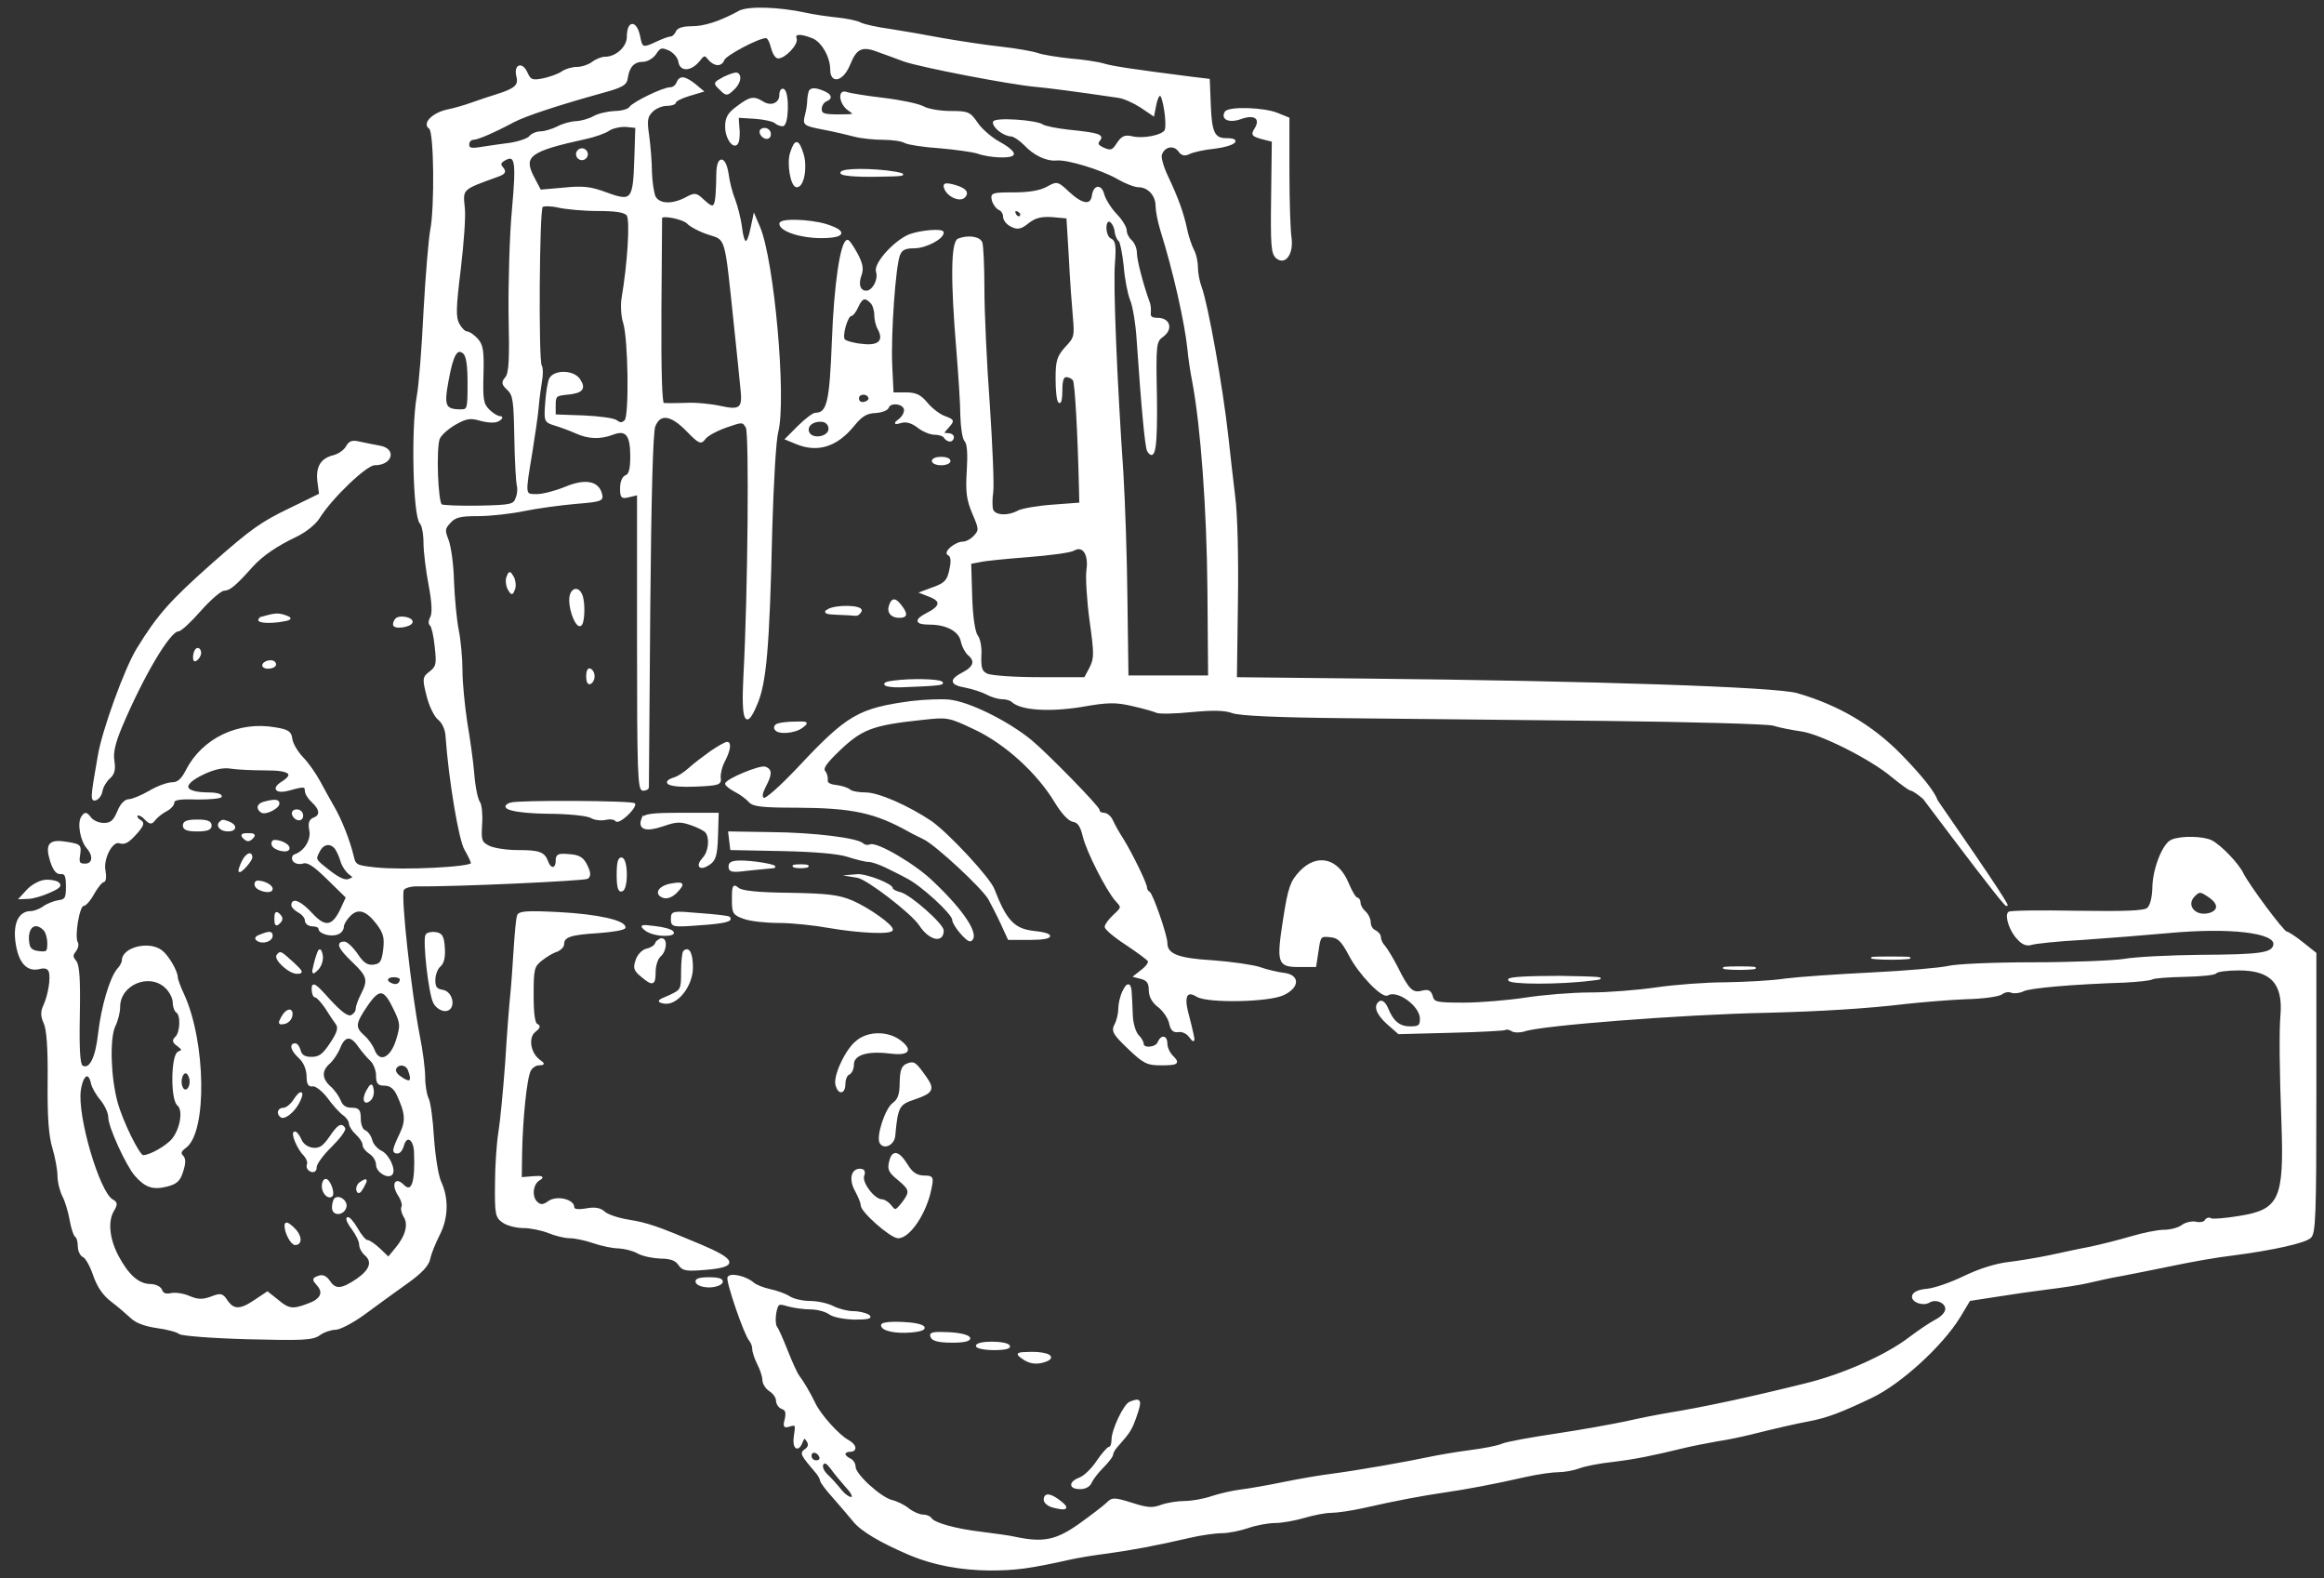
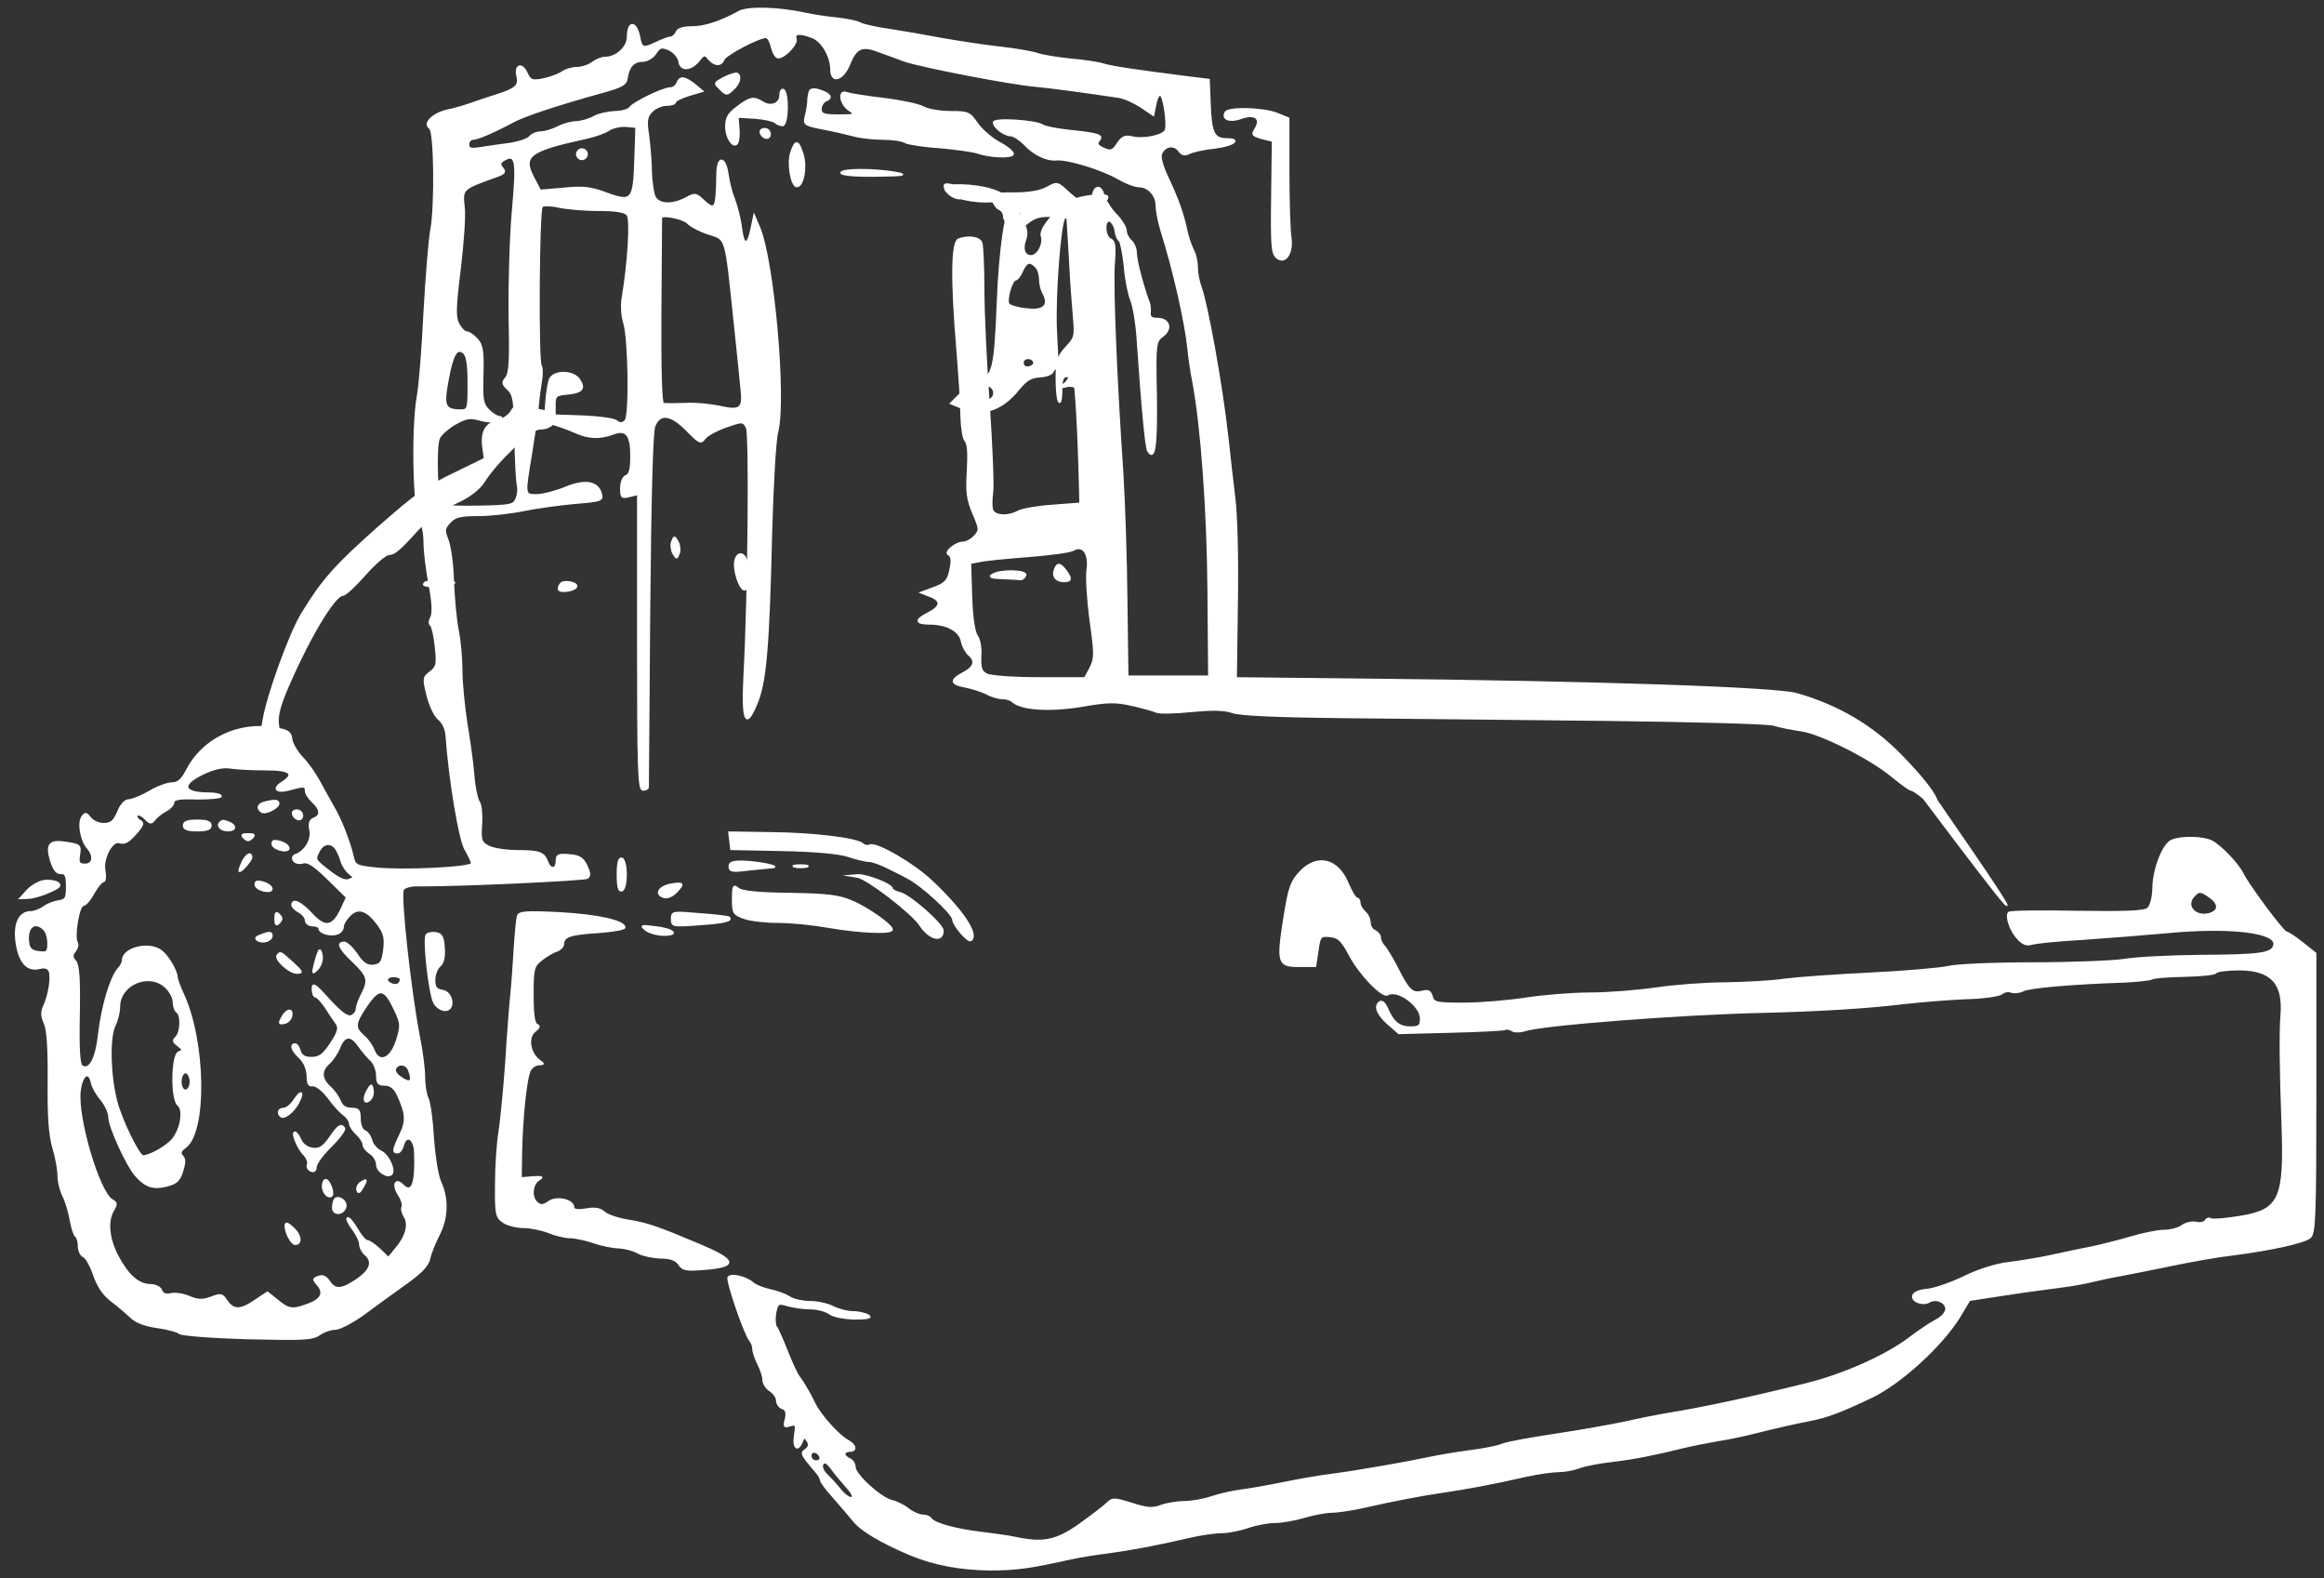
<svg xmlns="http://www.w3.org/2000/svg" id="Слой_1" viewBox="265.8 191.9 685.7 465.5">
  <rect x="265.8" y="191.9" width="685.7" height="465.5" fill="#333333" stroke="none" />
  <style>.st0{fill:#fff;stroke:#fff;stroke-width:5;stroke-miterlimit:10}</style>
  <path class="st0" d="M4840 3507.1c-57-31-103-46-141-46-26 0-42-5-45-15-4-8-11-15-16-15-6 0-25-7-44-16-38-18-43-17-49 15-9 49-35 51-35 2 0-30-33-61-67-61-10 0-27-7-37-15-11-8-31-15-46-15-14 0-34-6-45-14-11-7-36-16-56-20-32-6-37-3-47 19-14 31-36 23-28-10 7-27-5-38-59-55-22-7-56-18-75-25s-53-17-74-21c-42-10-70-39-50-52 15-9 17-233 4-300-5-26-14-134-20-241-5-107-14-220-20-251-17-95-11-353 9-373 6-6 11-32 11-58s7-82 15-124c10-53 11-83 5-96-6-10-6-20-1-23 4-3 11-31 14-63 6-52 4-60-15-75-21-16-22-19-9-70 7-29 22-60 33-69 12-9 22-30 23-50 9-128 39-308 56-335 10-17 19-36 19-41 0-13-205-23-285-14-56 6-60 8-66 36-11 46-36 109-58 146-11 19-29 52-41 74s-34 54-50 70c-16 17-30 41-32 55-2 20-10 26-48 32-107 19-213-31-261-124-14-28-26-38-43-38-13 0-44-11-67-25-24-14-52-25-61-25-11 0-24-14-32-35-12-28-21-35-42-35-15 0-33 8-40 18-12 15-15 15-24 2-12-18-3-69 16-91 21-24 17-49-7-49-18 0-21 5-17 29 4 27 2 29-35 35-53 9-64-3-49-53 9-27 17-38 30-37s17-7 17-39c0-35-3-40-25-43-13-2-33-10-44-18s-28-14-37-14c-34 0-50-34-43-88 8-60 32-87 68-78 16 4 26 1 30-9 7-19-2-72-16-102-8-17-8-30 1-50 9-19 13-74 12-174-1-103 3-159 14-195 8-27 15-64 15-82s7-46 15-61c8-16 17-47 21-70s11-44 15-47c5-3 9-16 9-30s7-27 14-30c8-3 22-28 31-55 12-34 28-58 53-77 20-15 45-37 57-48 14-14 41-24 76-29 30-4 60-12 67-18 7-5 94-12 201-15 164-4 192-3 212 12 13 9 34 16 47 16 12 0 51 20 85 45s90 66 124 90c44 31 64 53 68 72 3 16 16 47 28 71 25 48 27 106 5 154-9 18-18 77-22 131-3 53-10 106-16 117-5 10-10 38-10 62s-7 79-16 123c-25 130-56 408-47 430 2 7 21 13 41 13 104-2 492 16 503 22 8 6 8 15-2 36-11 23-22 30-52 32-32 3-37 0-37-17 0-26-18-28-27-3-10 27-24 32-88 32-33 0-71 6-85 13-23 12-25 18-22 65 2 29-1 58-6 65-6 7-14 44-17 82-3 39-13 108-21 155-7 47-14 115-14 151 0 37-5 91-11 120-6 30-12 95-14 144-1 50-9 104-16 122-11 28-11 34 6 52 15 17 30 21 84 21 36 0 98 7 136 15 39 8 107 17 151 21 74 6 81 8 76 26-9 37-47 44-105 20-29-12-67-22-85-22-38 0-37-2-16 125 8 50 17 110 19 135s7 60 10 78 3 37-1 43c-10 16-7 460 3 470 4 4 26 4 48-1s74-10 116-10c53 0 80-4 88-14 11-13 3-143-15-248-3-20-1-52 5-70 15-48 18-275 4-289-9-9-16-9-26-1-7 6-51 12-97 14l-85 3v30c0 27 3 30 35 33 45 4 55 15 38 41-16 27-73 29-87 4-5-10-10-42-12-72-4-53-3-55 26-64 17-5 44-15 62-23 37-17 72-18 109-4 39 15 54-2 54-65 0-38-4-55-15-59-9-3-15-18-15-36 0-27 2-30 25-24l25 6v-436c0-381 2-436 15-436 8 0 15 3 15 8 0 4 2 239 4 522 3 335 8 525 15 543 16 40 49 35 96-13 36-37 41-39 52-24 7 10 35 25 63 35 49 17 50 17 61-2 10-20 6-490-7-731-7-135 4-161 35-87 28 63 37 167 45 518 4 134 11 264 18 288 24 99-12 504-54 603l-15 35-8-38c-11-54-23-54-30 0-3 27-13 64-20 83-8 19-17 54-20 78-8 51-30 52-31 1-2-108-5-113-42-79-20 19-24 20-51 5-41-21-78-19-91 4-5 11-10 44-11 73 0 29-4 77-8 107-7 46-5 57 11 73 10 10 29 18 43 18s25 4 25 8c0 5 18 14 41 21l40 12-24 20c-30 23-43 24-51 4-3-8-12-15-20-15-22 0-109-43-119-57-4-7-25-13-45-13-20-1-48-7-62-15s-37-14-51-15c-15 0-40-7-55-15-16-8-39-15-50-15-12 0-27-6-33-14-6-7-33-16-59-20-26-3-64-9-84-12-31-5-38-3-38 10 0 9 7 16 15 16 12 0 61 21 117 51 36 19 130 50 263 87 59 16 71 23 73 43 5 33 20 49 47 49 12 0 29 10 37 22 13 20 18 21 41 11 14-7 27-22 29-35 4-28 35-26 59 4 14 18 17 18 28 4 17-20 37-21 44-2 6 15 103 66 125 66 6 0 13-13 17-30 4-16 12-30 19-30 20 0 58 41 52 56-6 16 12 18 48 4 29-10 56-57 56-95 0-42 35-32 54 15 20 50 38 58 90 37 23-8 55-20 71-26 52-18 318-69 390-75 34-3 120-14 241-32 18-2 48-16 68-29l37-25 6 30c3 17 9 30 14 30 10 0 23-85 16-104-7-17-67-29-101-20-19 4-28 0-41-20-14-22-20-23-41-14-18 8-21 14-13 24 13 15-2 20-91 29-36 4-69 11-75 15-19 14-145 22-145 9 0-15 30-38 51-39 8 0 26-12 40-26 28-30 65-48 95-45 32 3 133-28 180-55 22-13 50-24 62-24 28 0 52-26 52-57 0-14 6-46 14-72 38-121 72-273 80-351 2-25 9-70 15-100 24-131 42-371 44-610l2-255h-240l-3 225c-1 124-7 293-12 375-19 278-30 550-25 617 4 52 2 67-10 72-18 7-21 60-2 54 6-3 14-15 16-29 1-13 7-26 12-29 4-3 11-37 15-75 3-39 12-83 19-100 7-16 16-68 19-115 14-206 25-320 31-330 20-32 26 14 24 162-3 155-2 161 20 177 28 21 19 51-16 51-17 0-24 5-22 18 1 9 0 24-4 32-18 50-37 122-37 143 0 14-7 30-15 37s-15 20-15 30c0 9-13 31-30 48-16 17-32 43-36 57-7 30-28 28-32-3-5-31-31-27-71 10-33 31-34 31-63 15-20-11-52-17-98-17-64 0-68-1-63-21 3-11 12-23 19-26 8-3 14-13 14-22 0-10 10-22 23-28 18-9 28-6 49 11 21 16 38 20 71 18l44-4 7-116c3-65 9-144 12-177 5-56 4-62-23-90-24-27-28-39-28-92 0-34 3-65 8-69 4-4 7 11 7 34 0 30 4 42 14 42 8 0 18-5 22-11 6-10 14-153 18-319l1-45-80-6c-44-3-90-11-102-17-31-17-70-15-77 4-3 8-3 32 0 52s-2 136-10 257c-9 121-16 275-16 342s-3 128-6 137c-6 16-39 21-68 10-20-8-21-121-4-324 6-74 12-163 12-197 1-34 6-67 12-73 8-8 10-38 7-88-4-64-1-85 16-126 20-46 20-50 5-67-10-11-25-19-34-19-23 0-58-30-43-36 8-4 10-17 6-37-7-40-15-49-56-63l-32-12 28-11c35-14 31-31-11-52-35-18-32-29 8-29 51 0 88-20 95-50 3-16 13-34 21-41 22-18 17-37-16-54-40-21-38-33 7-41 20-4 48-13 62-20 14-8 35-14 46-14 12 0 25-4 30-9 26-24 109-29 203-14 79 14 102 14 150 3 31-7 64-16 72-20s55-3 104 2c64 6 98 5 120-3 21-8 133-13 336-15 168-2 512-5 765-8s476-9 495-14c19-6 56-13 83-17 57-8 205-82 269-136 26-21 50-39 55-39 4 0 21-11 37-25 237.8-316 387.9-510.8 39-7-9 26-45 71-108 136-85 86-184 144-305 179-61 18-594 36-1280 43l-375 4 3 223c2 128-1 260-8 312-6 50-15 128-20 175-16 147-60 392-79 443-6 16-11 42-11 58 0 17-5 40-12 52-6 12-15 38-19 57-10 49-27 96-56 157-14 29-23 60-19 68 9 25 37 30 52 11 9-13 17-15 31-8 10 5 44 13 76 16 56 7 80 26 33 26-36 0-45 19-48 100l-3 75-50 6c-172 22-233 31-260 39-16 5-61 12-100 15-38 4-81 11-95 16s-64 14-110 19c-47 5-123 17-170 25-47 9-116 21-155 27-38 5-78 14-88 19-10 6-42 12-70 15-29 3-70 9-92 14-78 17-169 20-195 6zm-308-436c-4-121-9-128-85-100-46 17-68 20-126 14l-69-6-21 40c-32 62-11 78 154 114 28 6 59 17 70 25 11 7 34 12 50 11l30-3-3-95zm-361-148c-7-76-11-215-10-309 3-134 1-174-10-187-12-14-11-19 6-35s19-34 21-142c1-68 5-131 7-140 3-9 2-26-3-38-7-21-15-23-110-25-56-1-106 1-112 4-12 7-18 166-7 196 4 11 25 30 47 43 34 19 45 21 76 12 23-6 43-7 53-1s11 10 4 10-22 9-33 20c-18 18-20 32-18 105 2 70-1 87-16 104-11 12-24 21-31 21-6 0-17 11-24 24-11 20-10 48 4 162 9 76 15 157 12 180-6 58-8 56 97 94 23 8 26 13 17 24-10 11-8 17 6 25 33 18 37-4 24-147zm1500-15c-1-12-15-9-19 4-3 6 1 10 8 8 6-3 11-8 11-12zm-985-24c9-10 38-25 63-33 53-17 49-3 76-260 9-85 18-173 20-195 7-60-2-68-61-55-27 6-74 11-104 9-30-1-59-1-65 0s-9 98-8 273c1 150 2 274 2 276 3 10 63-2 77-15zm-646-474c0-75-1-79-22-79-48 0-53 12-39 87 14 78 27 99 47 82 10-8 14-36 14-90zm1826-551c-3-20 1-87 9-147 14-100 14-113 0-141l-16-30h-135c-76 0-144 5-155 11-16 8-19 19-18 54 2 24-3 50-10 59-8 10-15 53-17 115l-3 100 27 5c15 4 79 10 143 15s125 13 135 19c28 16 47-13 40-60zm-2423-588c71 0 87-13 47-38-30-19-16-32 23-21 42 12 47 11 47-4 0-8 9-22 20-32 24-22 26-41 4-49-12-5-15-14-11-35 6-28-15-63-44-73-7-2-9-10-5-16 4-7 16-10 27-7 15 5 33-7 75-48l55-54-17-37c-25-51-47-54-86-12-32 35-58 47-58 26 0-5 9-14 20-20s20-17 20-25 9-15 20-15 20-4 20-9c0-13 34-23 54-15 9 3 16 12 16 20s9 23 20 34c25 25 51 16 83-27 19-26 22-40 18-75-5-37-10-43-31-46-19-2-31 6-49 33-13 19-30 35-37 35-24 0-15-18 26-57 44-42 47-54 25-97-8-15-15-35-15-42 0-8-7-17-16-21-11-4-31 11-65 48-41 46-49 51-49 32 0-13 4-23 9-23s18-15 30-32c11-18 26-40 32-48 8-12 5-25-17-58s-33-42-57-42c-20 0-30 6-34 20-3 11-9 20-14 20-16 0-10-19 13-40 14-13 22-33 23-53 0-24 4-31 16-29 9 1 29-14 45-35 15-21 36-44 46-51s18-19 18-26 9-21 20-31 20-24 20-31c0-8 9-19 20-26s20-22 20-34c0-19 31-39 43-28 12 12-9 57-30 67-13 6-26 21-29 33s-12 25-20 28-14 19-14 36c0 25-4 30-25 30-17 0-28 7-34 23-5 12-18 31-30 41-26 24-27 48-2 70 11 10 25 31 31 47 15 36 34 37 57 3 10-14 26-33 36-42 9-9 17-29 17-44 0-23 4-28 23-28 16 0 28-9 37-27 27-58 28-79 9-119-22-46-23-54-8-54 6 0 13 9 16 20 9 35 33 23 35-17 4-93-8-126-35-99-23 23-32 1-12-30 9-13 13-29 10-34s0-18 6-28c15-23 6-58-24-94l-23-28-26 25c-15 14-31 25-37 25-5 0-19 16-30 36-12 20-24 34-28 31-3-3 4-18 16-33 11-15 21-35 21-44 0-10 7-23 15-30 25-21 17-46-23-74-46-31-65-33-83-5-10 14-20 18-32 13-16-6-16-8-2-24 21-23 11-44-29-58-45-17-57-15-90 13l-29 23-36-24c-44-30-64-30-84-1-13 20-18 21-46 10-25-9-39-9-65 2-18 8-43 11-54 8-15-3-24 0-28 11-3 9-18 16-33 16-35 1-65 27-96 85-27 52-32 104-12 136 10 17 9 22-4 29-40 23-106 249-95 324 7 48 27 59 35 20 2-10 14-32 27-47 13-16 24-39 24-53 0-28 52-141 78-171 29-33 51-41 91-31 29 7 39 16 47 43 8 25 8 37 0 45s-6 15 9 26c62 45 58 310-6 450-11 23-19 46-19 51 0 18-27 64-46 78-37 28-114 8-114-28 0-6-6-18-14-26-22-26-47-111-56-189-8-74-27-111-50-97-8 5-11 49-9 150 2 107-1 147-10 159-11 13-11 19-1 31 6 8 9 19 5 25-10 17 5 110 19 110 6 0 20 16 30 35 11 19 24 35 29 35s7 13 4 30c-8 36 21 92 43 85 17-5 27 1 55 33 16 20 17 25 5 32-8 5-11 12-8 16 4 3 15-1 24-11 15-15 19-15 28-3 6 8 21 20 34 27 12 6 22 17 22 24 0 10 19 13 70 11 39 0 70 3 70 7 0 5-15 9-34 9-79 0-87 25-18 58 32 15 58 21 82 17 19-3 65-5 103-5zm205-232c5-7 13-24 17-38s15-30 24-37c15-11 14-12-1-18-12-5-31 4-58 25-45 35-44 34-30 61 12 22 33 25 48 7zm-860-240c7-7 12-25 12-41 0-25-3-28-27-25-20 2-29 9-31 26-7 46 18 68 46 40zm1052-146c0-14-11-21-26-15-21 8-17 23 6 23 11 0 20-4 20-8zm-693-24c13-12 23-32 23-44 0-13 5-26 10-29 14-9 12-59-2-74-11-10-9-15 5-25 15-12 16-14 2-20-20-7-22-138-2-155 18-14 10-69-15-101-17-21-67-50-88-50-12 0-63 103-78 160-20 75-23 188-6 224 8 16 14 41 14 56 0 67 88 104 137 58zm675-65c20-42 20-48 7-91-17-55-52-71-68-30-5 13-18 32-30 42-28 25-27 37 9 90 37 54 52 52 82-11zm42-179c14-36 4-43-28-19-10 7-15 18-11 24 9 16 32 13 39-5zm-644-34c0-25-18-36-26-16-8 21 3 49 16 41 5-3 10-15 10-25z" transform="matrix(.1 0 0 -.1 0 546)" />
  <path class="st0" d="M4360 3086.1c0-8 7-15 15-15s15 7 15 15-7 15-15 15-15-7-15-15zm-922-1912c-20-5-23-18-8-28 12-7 50 12 50 25 0 10-12 11-42 3zm84-35c6-18 28-21 28-4 0 9-7 16-16 16s-14-5-12-12zm-322-33c0-11 11-15 40-15s40 4 40 15-11 15-40 15-40-4-40-15zm107 9c-10-11 3-24 24-24 23 0 25 15 3 24-19 7-19 7-27 0zm71-46c9-9 15-9 24 0s7 12-12 12-21-3-12-12zm84-20c5-15 48-24 48-10 0 10-23 22-42 22-5 0-8-6-6-12zm-90-53c-6-14-10-25-7-25 7 0 35 32 35 41 0 18-17 9-28-16zm40-67c5-15 48-24 48-10 0 10-23 22-42 22-5 0-8-6-6-12zm58-98c0-19 3-21 12-12s9 15 0 24-12 7-12-12zm-44-49c-14-5-16-10-7-15 15-9 41-1 41 14 0 11-7 12-34 1zm173-46c-3-5-9-23-13-40-7-28-6-29 9-14 9 9 15 27 13 40s-6 20-9 14zm-122-12c-11-11 34-53 57-53 18 0 16 4-12 30-37 33-36 33-45 23zm13-184c-10-18-9-20 7-17 10 2 19 11 21 21 5 24-15 21-28-4zm251-217c-14-26-7-42 10-25 6 6 9 19 7 29-3 17-5 17-17-4zm-215-27c-9-14-23-25-31-25-16 0-20-15-7-24 10-6 37 15 51 42 17 33 7 38-13 7zm105-111c-19-27-30-34-50-32-16 2-30 12-36 26-5 12-13 22-17 22-11 0 9-49 28-67 8-9 13-21 10-28-3-8 2-16 10-19 9-3 14 1 14 12 0 9 20 37 45 61 24 24 42 48 39 53-9 14-18 9-43-28zm-21-143c0-20 17-37 27-28 7 8-7 47-18 47-5 0-9-9-9-19zm111 10c-7-5-11-15-9-22 3-10 8-7 17 9 13 24 12 26-8 13zm-75-48c-3-4-6-15-6-25 0-24 33-21 38 3 3 17-21 33-32 22zm-146-79c0-20 18-54 29-54 20 0 17 27-5 47-18 17-24 18-24 7zm1294 3387c-29-16-30-16-11-34 18-18 20-18 38-1 19 17 25 40 12 47-5 2-22-4-39-12zm166-51c0-26-27-37-51-22-27 17-38 15-76-14-26-19-33-32-33-58 0-36 26-69 35-45 3 8 4 28 2 44l-2 30 50-3c28-2 54-8 60-13 5-5 15-9 22-9 16 0 18 95 3 105-5 3-10-3-10-15zm86 8c-2-7-4-20-4-28s-3-27-7-42c-6-25-5-27 52-38 32-6 74-16 93-21s57-9 83-9c27 0 56-4 66-10 10-5 56-12 102-15 46-4 95-11 109-15 38-14 103-16 107-5 2 6-16 21-40 34s-54 39-66 57c-22 32-27 34-78 34-30 0-67 6-81 14-15 8-68 19-119 25s-99 14-107 17c-25 10-20-32 6-50 22-15 20-16-30-16-44 0-52 3-52 19 0 10 8 22 17 25 19 8 9 21-25 31-14 4-24 2-26-7zm1228-59c-12-20 11-30 45-18 41 15 62 0 43-31-11-17-9-20 19-28l32-8-2-165c-2-144 0-167 14-179 25-21 48 13 41 60-3 19-6 106-6 193v158l-32 13c-40 17-144 20-154 5z" transform="matrix(.1 0 0 -.1 0 546)" />
-   <path class="st0" d="M4902 3149.1c6-18 28-21 28-4 0 9-7 16-16 16s-14-5-12-12zm90-58c-11-31 1-100 17-100 19 0 29 56 18 94-14 44-22 45-35 6zm148-60c0-6 40-10 103-9 84 1 94 3 57 10-65 11-160 11-160-1zm306-45c9-24 44-39 57-26 14 14 1 26-35 35-22 5-26 3-22-9zm-486-105c0-20 60-40 120-40 71 0 78 17 14 37-48 14-134 17-134 3zm383-33c-44-17-105-84-98-108 8-23-11-59-31-59s-27 21-16 50c6 17 3 33-12 61-12 22-24 39-27 39-19 0-38-131-44-295-7-183-15-215-51-215-6 0-29-17-49-37l-38-38 29-12c64-27 121-9 171 53 22 27 37 37 63 38 18 1 35 7 38 14 5 17 42 15 49-3 3-9-3-22-13-31-18-14-18-15 4-9 14 4 31-1 48-14 15-12 37-21 50-21 12 0 26-4 29-10 3-5 10-10 16-10 5 0 9 5 9 10 0 6-7 10-17 10-15 0-14 2 2 20 17 19 17 20-9 30-15 5-39 23-53 40-20 24-33 30-63 30h-38l-4 83c-4 94 10 291 23 325 7 17 17 22 46 22 34 1 83 27 83 44 0 10-63 5-97-7zm-115-199c7-7 12-23 12-36s4-32 10-42c19-35 2-53-47-47-25 2-49 9-54 14-10 10 8 73 20 73 4 0 13 11 19 25 13 28 22 31 40 13zm-5-283c1-5-6-11-15-13-11-2-18 3-18 13 0 17 30 18 33 0zm-118-90c0-26-52-35-62-10-7 20 14 36 42 33 12-2 20-11 20-23zm-1424-53c-6-11-23-23-38-27-37-9-51-32-46-76l5-37-84-41c-90-43-117-63-231-163-125-111-162-152-224-253-35-57-102-241-114-315-22-124-22-133-8-128 8 3 15 14 17 25 2 12 12 29 22 38 14 12 17 25 13 51-4 24 3 53 23 101 63 149 142 283 168 283 7 0 36 27 65 60s61 60 70 60c16 0 33 14 83 70 29 32 71 61 130 89 27 13 56 36 67 54 36 58 139 157 164 157 51 0 63 45 15 53-18 3-45 9-60 12-20 5-29 2-37-13zm1729-42c0-5 11-10 25-10s25 5 25 10c0 6-11 10-25 10s-25-4-25-10zm-1255-342c-4-9-2-25 3-35 10-17 11-17 17-1 4 9 2 25-3 35-10 17-11 17-17 1zm185-68c0-35 20-81 31-74 10 6 12 65 3 88-11 28-34 18-34-14zm944-15c-8-20 4-35 27-35 22 0 24 8 5 33-16 21-25 22-32 2zm-184-15c-11-7-4-10 28-11 23-1 47-2 54-3 6-1 13 5 16 12 5 15-75 17-98 2zm-1660-19c-38-11-10-20 40-14 34 5 40 8 25 14-24 9-32 9-65 0zm387-7c-4-4-7-11-7-16 0-13 50-6 53 7 2 12-36 19-46 9z" transform="matrix(.1 0 0 -.1 0 546)" />
-   <path class="st0" d="M3237 1625.1c-4-4-7-14-7-23 0-11 3-12 11-4 6 6 10 16 7 23-2 6-7 8-11 4zm198-44c-3-5 3-10 14-10 12 0 21 5 21 10 0 6-6 10-14 10s-18-4-21-10zm955-35c0-15 4-24 10-20 6 3 10 12 10 20s-4 17-10 20c-6 4-10-5-10-20zm905-15c-43-5-29-16 20-15 105 4 128 6 122 12-9 8-90 10-142 3zm55-60c-158-21-191-40-337-196-52-55-96-94-102-90-8 5-6 16 4 36 19 36 19 49 1 56-15 6-115-36-116-48 0-4 13-14 28-22 16-8 34-22 41-30 11-13 38-16 140-16 165-1 230-15 331-71 8-5 29-15 45-23 35-17 170-142 191-177 7-13 24-45 36-71l22-48h64c71 0 76 15 7 22-56 7-80 33-115 124-12 33-135 165-185 200-67 45-155 84-193 84-21 0-42 4-47 9-6 5-23 11-40 13-19 2-29 8-27 17 1 7-2 19-7 25-8 9 3 25 37 58 71 69 101 81 252 97 74 8 77 8 155-29 91-43 186-130 238-217 19-31 39-53 52-55 14-2 23-14 30-44 11-46 69-159 96-190 19-20 19-21-6-44-14-13-25-28-25-34s27-29 61-51c33-22 63-44 66-49s-5-17-18-27l-24-19 23-6c16-5 22-14 22-34 0-19 9-36 28-50 15-12 29-34 32-48 4-20 11-26 25-24 10 2 25-4 33-15 13-17 14-16 9 7-3 14-10 43-16 65-12 48-1 66 29 47 31-19 211-16 255 5 46 22 46 56 0 61-16 2-48 9-70 17-22 7-85 16-140 20-101 6-135 19-135 53 0 23-43 146-52 150-4 2-8 8-8 13 0 13-45 104-70 144-11 17-24 40-30 53-5 12-16 22-25 22-8 0-15 4-15 10 0 10-155 168-200 205-71 58-186 114-243 119-23 2-71 0-107-4zm-398-67c-6-2-10-9-6-14 8-14 57-10 78 6 19 14 17 15-20 14-21 0-45-3-52-6zm-197-81c-21-15-50-37-63-49s-33-25-43-28c-44-14-15-26 59-23 71 3 77 5 74 24-1 11 4 34 13 50 16 31 19 54 8 53-5 0-26-12-48-27zm-591-152c-38-14 17-27 113-28 56 0 112-6 124-12 11-7 31-9 44-6s27 1 30-4c7-11 55 32 55 48 0 8-343 10-366 2zm389-46c-11-29 11-36 61-19 40 14 52 14 84 3 20-7 40-17 44-23 13-18 9-58-9-77-21-23-10-35 17-17 18 12 22 26 24 82l2 67h-108c-89 0-110-3-115-16z" transform="matrix(.1 0 0 -.1 0 546)" />
+   <path class="st0" d="M4902 3149.1c6-18 28-21 28-4 0 9-7 16-16 16s-14-5-12-12zm90-58c-11-31 1-100 17-100 19 0 29 56 18 94-14 44-22 45-35 6zm148-60c0-6 40-10 103-9 84 1 94 3 57 10-65 11-160 11-160-1zm306-45c9-24 44-39 57-26 14 14 1 26-35 35-22 5-26 3-22-9zc0-20 60-40 120-40 71 0 78 17 14 37-48 14-134 17-134 3zm383-33c-44-17-105-84-98-108 8-23-11-59-31-59s-27 21-16 50c6 17 3 33-12 61-12 22-24 39-27 39-19 0-38-131-44-295-7-183-15-215-51-215-6 0-29-17-49-37l-38-38 29-12c64-27 121-9 171 53 22 27 37 37 63 38 18 1 35 7 38 14 5 17 42 15 49-3 3-9-3-22-13-31-18-14-18-15 4-9 14 4 31-1 48-14 15-12 37-21 50-21 12 0 26-4 29-10 3-5 10-10 16-10 5 0 9 5 9 10 0 6-7 10-17 10-15 0-14 2 2 20 17 19 17 20-9 30-15 5-39 23-53 40-20 24-33 30-63 30h-38l-4 83c-4 94 10 291 23 325 7 17 17 22 46 22 34 1 83 27 83 44 0 10-63 5-97-7zm-115-199c7-7 12-23 12-36s4-32 10-42c19-35 2-53-47-47-25 2-49 9-54 14-10 10 8 73 20 73 4 0 13 11 19 25 13 28 22 31 40 13zm-5-283c1-5-6-11-15-13-11-2-18 3-18 13 0 17 30 18 33 0zm-118-90c0-26-52-35-62-10-7 20 14 36 42 33 12-2 20-11 20-23zm-1424-53c-6-11-23-23-38-27-37-9-51-32-46-76l5-37-84-41c-90-43-117-63-231-163-125-111-162-152-224-253-35-57-102-241-114-315-22-124-22-133-8-128 8 3 15 14 17 25 2 12 12 29 22 38 14 12 17 25 13 51-4 24 3 53 23 101 63 149 142 283 168 283 7 0 36 27 65 60s61 60 70 60c16 0 33 14 83 70 29 32 71 61 130 89 27 13 56 36 67 54 36 58 139 157 164 157 51 0 63 45 15 53-18 3-45 9-60 12-20 5-29 2-37-13zm1729-42c0-5 11-10 25-10s25 5 25 10c0 6-11 10-25 10s-25-4-25-10zm-1255-342c-4-9-2-25 3-35 10-17 11-17 17-1 4 9 2 25-3 35-10 17-11 17-17 1zm185-68c0-35 20-81 31-74 10 6 12 65 3 88-11 28-34 18-34-14zm944-15c-8-20 4-35 27-35 22 0 24 8 5 33-16 21-25 22-32 2zm-184-15c-11-7-4-10 28-11 23-1 47-2 54-3 6-1 13 5 16 12 5 15-75 17-98 2zm-1660-19c-38-11-10-20 40-14 34 5 40 8 25 14-24 9-32 9-65 0zm387-7c-4-4-7-11-7-16 0-13 50-6 53 7 2 12-36 19-46 9z" transform="matrix(.1 0 0 -.1 0 546)" />
  <path class="st0" d="M4812 1061.1l3-25 150-3c97-2 166-8 194-17 25-8 52-15 62-15s32-8 51-17c18-9 47-23 63-32 42-21 135-106 135-124 0-15 43-66 52-61 25 15-21 86-112 172-52 51-164 116-184 109-7-3-17-2-22 3-16 16-146 32-272 33l-123 2 3-25zm4254 1c-25-10-55-85-55-142-1-28-7-51-16-59-10-9-67-11-209-9-107 2-198 1-201-3-10-10 5-55 27-77 13-15 26-20 39-16 11 4 79 11 152 15 73 5 186 14 252 20 182 17 320 1 313-37-5-26-38-31-218-32-91-1-192-6-225-12-33-5-154-10-270-10s-228-5-250-11c-22-5-123-14-225-19s-216-13-255-18c-38-6-117-10-175-11-58 0-150-7-205-15s-143-15-195-15-138-7-190-15-135-15-183-15c-82 0-89 2-94 21-5 16-11 19-30 14-29-7-40 5-75 75-13 25-29 51-35 58-7 7-13 19-13 27 0 7-7 15-15 19-8 3-15 14-15 24 0 11-7 25-15 32s-15 19-15 26c0 8-4 14-8 14-5 0-17 20-27 44-30 73-91 87-141 34-27-29-33-47-47-135-21-134-18-143 44-143h48l7 46c6 43 8 45 36 42 25-2 35-12 58-55 29-56 97-126 112-117 29 18 98-32 98-71 0-21-5-25-31-25-33 0-52 16-69 58-6 13-14 20-20 17-18-11-10-35 22-64l33-29 153 4c85 2 157 6 161 8 4 3 13 1 21-4 7-4 23-4 36 0 44 17 465 50 714 55 162 4 304 13 410 26 47 5 127 12 178 14 51 1 98 8 106 14 7 6 20 9 29 5 8-3 24-1 34 4 18 10 147 21 299 26 39 2 76 6 81 9 6 4 49 7 97 8 47 1 89 5 92 10s34 9 68 9c95 0 133-40 125-135-4-44-3-162 3-320 8-222-7-255-126-274-42-7-80-10-85-7-5 4-13 1-16-5-4-6-17-8-29-5-11 2-30-2-40-10-11-8-35-14-53-14-19 0-62-9-96-19s-89-24-122-31c-33-6-87-18-120-25s-87-16-120-20c-37-4-88-20-131-41-39-19-88-36-110-38-24-2-40-9-42-19-3-16 30-28 48-17 20 12 50-1 50-21 0-11-13-25-31-34-17-9-51-32-76-51-69-53-197-110-308-137-161-40-300-70-405-87-30-5-86-16-125-25-38-8-131-25-205-36s-146-24-160-30c-13-6-56-14-95-19-38-5-92-14-120-20-65-14-213-40-290-50-33-4-96-15-140-24s-100-19-125-22-64-12-88-20c-23-8-59-14-79-14s-51-5-68-11c-26-10-42-9-88 6-52 16-57 16-72 1-9-9-46-37-82-63-68-48-106-56-188-39-16 4-61 10-100 15-78 9-141 27-150 41-4 6-14 10-24 10s-29 8-42 18c-13 11-36 22-50 25-34 9-109 77-109 100 0 10-7 20-15 23-8 4-15 10-15 15s7 9 15 9c22 0 18 18-6 31-26 14-80 73-97 108-16 33-35 65-48 82-6 8-21 41-34 74s-27 65-32 71c-4 6-5 25-2 42 6 28 8 30 37 21 18-5 48-9 68-9 19 0 44-7 55-15s41-14 74-15c39 0 51 3 40 10-8 5-28 10-45 10-16 0-43 7-59 15-15 8-46 15-67 15-22 0-50 6-62 14s-38 17-57 21-42 13-50 20c-20 18-66 29-73 17-6-9 49-170 64-186 5-6 9-17 9-25 0-9 7-29 15-45 8-15 15-37 15-47s9-24 20-31 20-20 20-29 7-20 16-23c12-4 14-13 10-32-6-22-4-25 13-19 18 5 19 3 14-29-6-37 9-50 21-19 6 15 8 15 16 3 7-10 5-19-5-26-15-11-15-12 35-71 5-7 10-16 10-20s16-26 36-48c19-22 47-54 60-70 23-30 84-65 169-101 70-29 148-43 232-44 77 0 117 5 238 32 27 6 77 14 110 18 67 9 148 24 242 46 34 8 77 14 96 14s54 7 77 15 59 15 80 15c20 0 59 7 86 15s63 15 79 15c17 0 59 6 95 14 96 22 178 37 240 46s144 24 240 46c36 8 79 14 97 14 17 0 44 5 60 11 15 6 60 15 98 19 67 8 116 18 215 42 25 6 68 14 95 19 28 4 70 13 95 19 72 18 132 32 175 40 53 10 95 26 185 69 86 41 207 152 259 236l30 50 78 12c43 7 112 17 153 22s95 13 120 19 70 16 100 21c30 6 98 19 150 30s131 25 175 30c116 15 212 36 229 51 14 11 16 64 16 425v413l-39 31c-21 17-43 31-47 31-10 1-113 140-129 173-14 29-65 82-92 96-24 12-88 14-117 2zm112-167c29-20 28-42-3-50-42-10-71 26-43 54 15 15 19 15 46-4zm-4100-1652c2-7-3-12-12-12s-16 7-16 16c0 17 22 14 28-4zm77-87c17-18 23-31 16-33-6-2-21 8-33 23s-30 35-41 45c-11 11-16 24-12 31 6 9 13 5 26-12 9-13 29-37 44-54zm-675 1805c0-37 4-50 13-47 7 2 12 21 12 47s-5 45-12 48c-9 2-13-11-13-48z" transform="matrix(.1 0 0 -.1 0 546)" />
  <path class="st0" d="M4810 985.1c0-14 8-16 53-10 28 3 61 6 72 7 32 2-34 16-82 18-34 1-43-3-43-15zm193-1c9-2 25-2 35 0 9 3 1 5-18 5s-27-2-17-5zm186-30c30-6 160-106 183-141 28-43 68-53 68-17 0 18-97 104-126 111-13 3-24 9-24 13 0 12-75 41-101 40l-24-2 24-4zm-2400-11c-15-2-37-14-50-28l-22-24 24 1c13 0 41 8 63 18 30 13 35 19 25 27-8 5-26 8-40 6zm1847-11c-34-7-46-28-21-37 10-4 25 1 38 14 25 26 22 30-17 23zm184-43c0-41 2-45 33-56 18-7 65-12 103-12s105-7 149-15c87-15 185-20 185-7s-69 62-117 83c-40 17-72 21-185 23-95 1-141 6-152 15-14 12-16 8-16-31zm-634-49c-3-8-7-52-10-99s-7-107-10-135c-3-27-10-117-15-200-6-82-15-175-20-205s-10-99-10-152c-1-89 1-98 21-112 12-9 40-16 61-16 20 0 54-7 74-15 19-8 48-15 63-15s47-7 70-15 57-15 74-15c17-1 42-7 56-15s44-14 66-15c30 0 46-6 55-19 12-18 22-19 82-14 91 8 86 26-18 70-128 54-157 64-213 73-30 5-61 15-71 24-12 11-28 14-54 9-25-4-37-2-37 6 0 21-49 33-73 16-15-11-24-12-34-3-19 15-16 55 5 68 14 8 11 10-18 8l-35-3 1 75c2 100 14 221 26 243 5 9 16 17 26 17 16 1 16 1 0 13-28 22-34 68-12 85 13 10 15 16 7 19-9 3-13 31-13 88 0 78 2 85 26 104 14 11 34 23 45 26 10 4 19 13 19 20 0 23 21 30 103 35 42 3 77 9 78 14 1 19-80 37-193 43-96 5-118 3-122-8zm454-10c0-21 2-22 81-16 74 5 99 11 88 21-2 2-41 7-86 10-81 7-83 7-83-15zm-77-32c10-8 34-15 54-15 48 0 28 18-28 24-40 5-42 4-26-9zm-647-15c-9-15 9-175 23-200 6-12 21-22 32-22 31 0 23 54-8 58-18 3-23 10-23 31 0 16 7 34 15 41 11 9 15 27 13 54-2 33-7 42-25 44-11 2-24-1-27-6z" transform="matrix(.1 0 0 -.1 0 546)" />
-   <path class="st0" d="M4593 757.1c-4-8-17-15-28-17-11-3-24-16-29-31-8-23-6-30 15-47 33-28 39-26 39 13 0 18 7 39 15 46 17 14 21 50 5 50-5 0-13-6-17-14zm83-23c-3-3-6-31-6-60 0-53-1-54-37-71-34-14-36-16-15-20 38-6 82 51 82 104 0 41-10 61-24 47zm3517-20c26-2 67-2 90 0s2 3-48 3c-49 0-68-1-42-3zm-440-30c20-2 54-2 75 0 20 2 3 4-38 4s-58-2-37-4zm-643-33c0-12 153-12 245 0 47 5 27 7-92 9-96 0-153-3-153-9zm-1138-35c-7-14-12-37-12-51s-5-35-11-46c-10-19-6-27 39-70s55-48 96-48c50 0 54 4 31 26-8 9-15 24-15 35 0 23-15 25-24 4-6-17-46-21-46-4 0 6-7 17-15 25-8 9-16 34-17 57s-2 52-3 64c-1 33-10 36-23 8zm-785-146c-32-24-70-105-61-131 8-26 24-22 24 6 0 13 6 26 12 28 7 3 13 15 13 28 0 30 41 43 107 35 56-7 68 6 32 34-35 27-93 28-127 0zm149-68c-16-6-20-18-21-54 0-36-6-51-21-62-22-15-49-98-38-116s39-4 41 21c8 87 12 94 61 110 50 17 56 27 32 61-31 44-35 47-54 40zm-52-287c-6-23-2-31 25-53 36-30 37-37 11-71-19-23-21-24-34-7-7 9-19 17-26 17-23 0-61 50-55 71 5 13 2 19-10 19-24 0-30-30-12-62 9-17 17-35 17-43 0-19 87-95 108-95 34 0 83 75 96 145 7 33 5 35-21 35-20 1-34 9-48 32-26 42-43 45-51 12zm-571-356c2-7 19-13 37-13s35 6 38 13c2 8-9 12-38 12s-40-4-37-12zm547-127c0-14 39-23 86-19 61 5 45 23-23 26-39 2-63-1-63-7zm146-34c3-10 22-15 60-15 75-1 67 22-9 26-46 2-56 0-51-11zm134-27c0-5 23-10 51-10 31 0 48 4 44 10-3 6-26 10-51 10-24 0-44-4-44-10zm134-35c21-16 44-19 70-9 29 11 6 24-42 24-44-1-46-2-28-15zm318-132c-17-7-52-81-52-110 0-13-4-23-9-23-4 0-20-18-35-40-15-23-38-45-51-50-32-12-32-30 0-30 15 0 28 7 32 18 4 9 19 29 35 45 15 15 28 32 28 37 0 6 8 19 18 29 32 36 38 46 50 80 18 51 16 57-16 44zm-252-287c0-7 10-16 23-20 41-11 50-6 24 14-29 23-47 26-47 6z" transform="matrix(.1 0 0 -.1 0 546)" />
</svg>